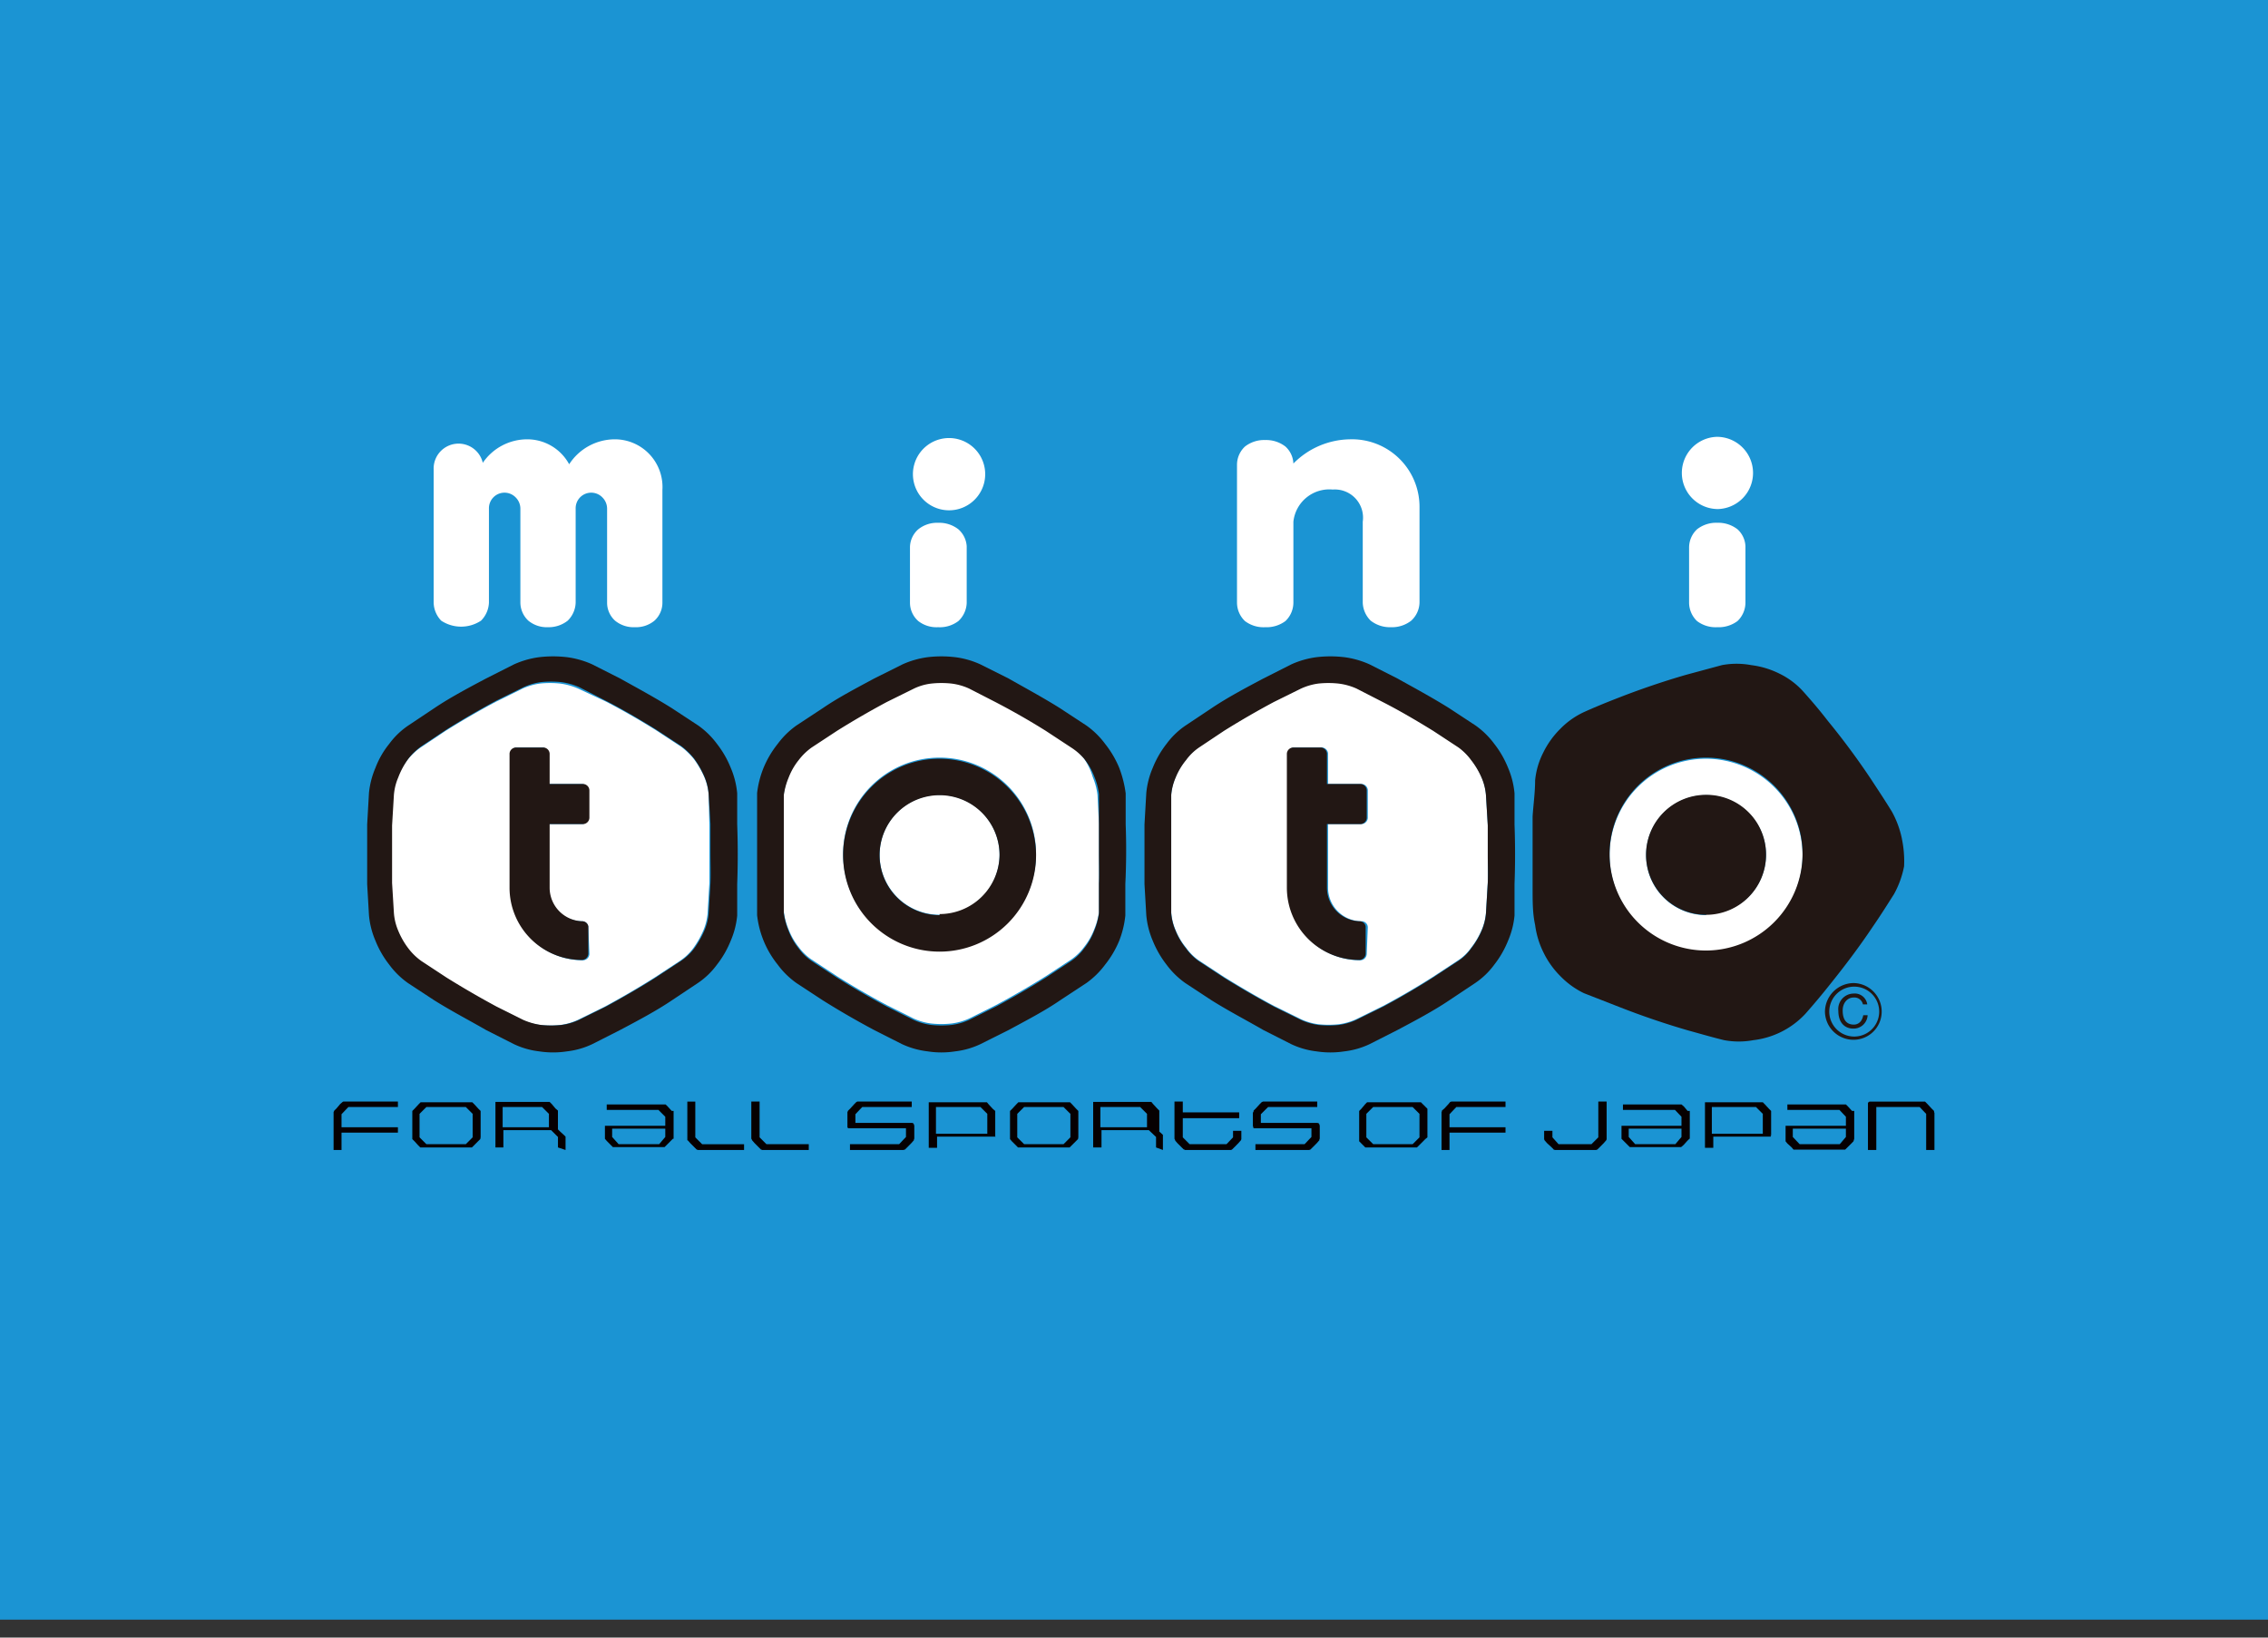
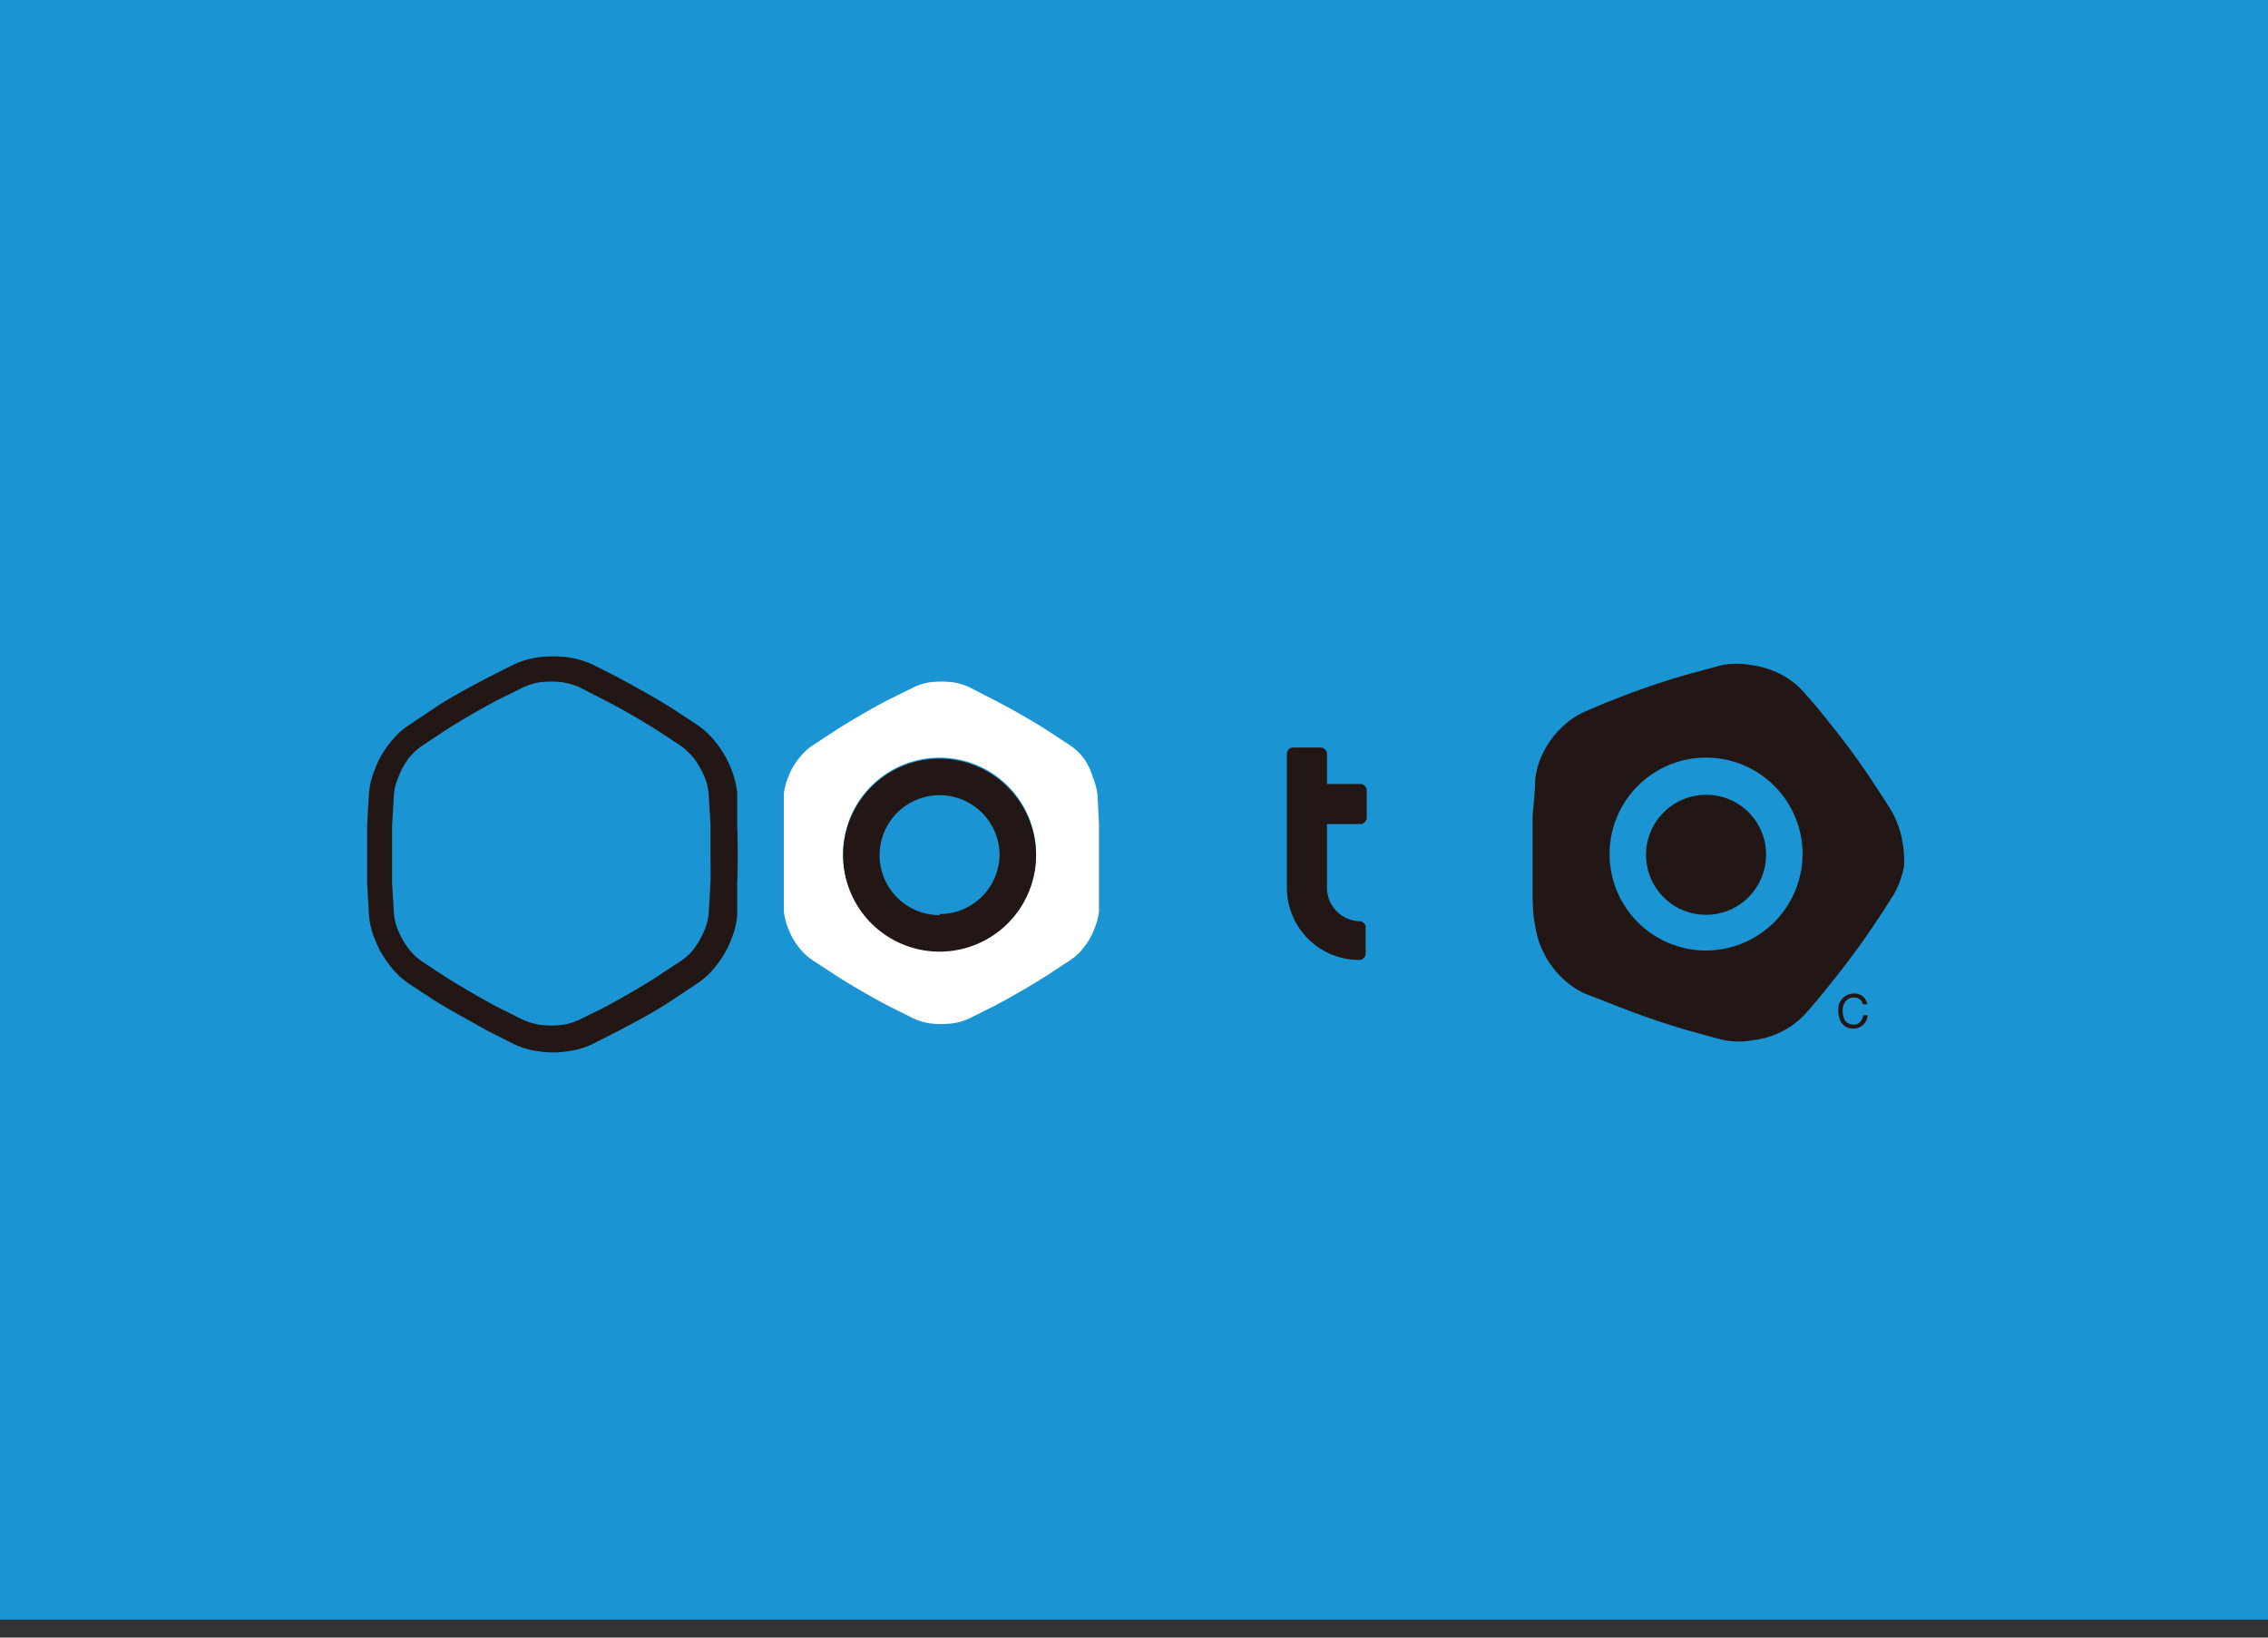
<svg xmlns="http://www.w3.org/2000/svg" width="72" height="52" viewBox="0 0 72 52" fill="none">
  <rect x="0" y="0" width="72" height="52" fill="#333333" stroke="none" />
  <path d="M72 0H0v51.43h72V0z" fill="#1B94D3" />
  <path d="M34.841 25.239a2.153 2.153 0 00-.149-.562 2.1 2.1 0 00-.275-.585 1.94 1.94 0 00-.413-.402l-.803-.528a22.95 22.95 0 00-1.584-.906l-.848-.436a1.903 1.903 0 00-.563-.16 3.012 3.012 0 00-.642 0 1.733 1.733 0 00-.55.16l-.861.425c-.54.286-1.067.596-1.583.917l-.803.528a1.94 1.94 0 00-.413.402 2.1 2.1 0 00-.322.562 2.204 2.204 0 00-.149.55v3.74c.024.194.075.383.15.563a2.1 2.1 0 00.32.562c.114.156.254.292.414.401l.803.528c.527.333 1.067.642 1.583.918l.849.424c.178.082.367.137.562.16.213.024.429.024.642 0a1.9 1.9 0 00.563-.16l.849-.424a27.603 27.603 0 001.583-.918l.803-.528c.16-.11.299-.245.413-.401a2.1 2.1 0 00.321-.562 2.2 2.2 0 00.15-.551v-2.788l-.047-.93zm-5.013 4.944a3.063 3.063 0 113.063-3.063 3.074 3.074 0 01-3.063 3.063z" fill="#fff" />
-   <path d="M29.828 25.239a1.904 1.904 0 100 3.808 1.904 1.904 0 000-3.808zm-7.331 0a1.756 1.756 0 00-.137-.562 2.978 2.978 0 00-.322-.562 2.295 2.295 0 00-.413-.402l-.803-.527a22.932 22.932 0 00-1.583-.907l-.883-.413a2.1 2.1 0 00-.574-.16 2.999 2.999 0 00-.642 0c-.19.026-.376.08-.551.16l-.86.425a27.07 27.07 0 00-1.584.917l-.791.528c-.16.112-.304.247-.425.402a2.423 2.423 0 00-.32.562c-.076.175-.123.36-.139.55l-.057.964v1.824l.057.953c.015.193.061.383.138.562.082.2.19.39.321.562.117.154.256.289.413.401l.803.528c.54.333 1.067.642 1.584.918l.849.424c.179.08.368.133.562.16.217.024.436.024.654 0 .19-.025.376-.08.55-.16l.86-.424a26.774 26.774 0 001.572-.918l.803-.528a1.72 1.72 0 00.425-.401c.127-.175.235-.364.321-.562.075-.175.122-.361.138-.551l.057-.964v-1.824l-.023-.975zm-3.786 5.048a.206.206 0 01-.206.206A2.294 2.294 0 0116.21 28.2v-4.27a.206.206 0 01.207-.195h.791a.207.207 0 01.207.195v.964h1.055a.207.207 0 01.207.206v.872a.207.207 0 01-.207.195h-1.055v2.02a1.067 1.067 0 001.055 1.066.196.196 0 01.207.195l.034.838zm28.463-5.048a1.756 1.756 0 00-.138-.562 2.502 2.502 0 00-.332-.562 1.894 1.894 0 00-.402-.402l-.803-.527a22.93 22.93 0 00-1.583-.907l-.85-.436a1.985 1.985 0 00-.573-.16 3.012 3.012 0 00-.642 0c-.19.026-.376.08-.55.16l-.861.425a27.04 27.04 0 00-1.583.918l-.792.527c-.16.11-.3.245-.413.402-.14.169-.251.359-.333.562a1.77 1.77 0 00-.137.55v3.741c.014.193.06.383.137.562.082.203.194.393.333.562.11.156.246.292.401.401l.804.528c.539.333 1.066.642 1.583.918l.86.424c.175.08.36.135.55.16.218.024.437.024.655 0 .19-.025.376-.08.55-.16l.86-.424a23.53 23.53 0 001.573-.918l.803-.528c.162-.106.302-.242.413-.401.135-.172.246-.361.332-.562a1.75 1.75 0 00.138-.551l.057-.964v-1.824l-.057-.952zm-3.786 5.048a.206.206 0 01-.206.206 2.294 2.294 0 01-2.295-2.294V23.93a.206.206 0 01.207-.195h.86a.207.207 0 01.207.195v.964h1.055a.207.207 0 01.207.206v.872a.207.207 0 01-.207.195h-1.055v2.02a1.067 1.067 0 001.055 1.066.196.196 0 01.207.195l-.035.838zm10.772-6.195a3.063 3.063 0 103.064 3.063 3.075 3.075 0 00-3.063-3.063zm0 4.967a1.904 1.904 0 111.905-1.904 1.893 1.893 0 01-1.904 1.87v.034zM29.828 13.95a1.147 1.147 0 10.602 2.214 1.147 1.147 0 00-.602-2.214zm24.677 2.215a1.147 1.147 0 100-2.294 1.147 1.147 0 000 2.293zM19.503 13.95a1.731 1.731 0 00-1.434.792 1.514 1.514 0 00-1.342-.792 1.708 1.708 0 00-1.4.746.791.791 0 00-1.56.218v4.222a.85.85 0 00.24.573 1.147 1.147 0 001.263 0 .86.86 0 00.252-.573v-2.983a.494.494 0 01.85-.357.505.505 0 01.148.357v2.983a.792.792 0 00.253.573.917.917 0 00.619.207.974.974 0 00.63-.207.837.837 0 00.253-.573v-2.983a.494.494 0 01.85-.357.505.505 0 01.148.357v2.994a.77.77 0 00.253.562.929.929 0 00.63.207.917.917 0 00.62-.207.77.77 0 00.253-.562v-3.59a1.514 1.514 0 00-1.526-1.607zm23.347 0a2.57 2.57 0 00-1.79.769.768.768 0 00-.253-.54.997.997 0 00-.642-.206.987.987 0 00-.643.207.792.792 0 00-.252.573v4.394a.814.814 0 00.252.574.975.975 0 00.643.195.998.998 0 00.642-.195.813.813 0 00.253-.574v-2.581a1.148 1.148 0 011.25-1.021.895.895 0 01.952 1.021v2.57a.837.837 0 00.253.573.99.99 0 00.642.207.987.987 0 00.643-.207.803.803 0 00.264-.573v-3.017a2.144 2.144 0 00-2.215-2.169zm-12.425 2.857a.987.987 0 00-.643-.206.952.952 0 00-.63.206.769.769 0 00-.264.574v1.766a.78.78 0 00.264.574.94.94 0 00.63.195.975.975 0 00.643-.195.826.826 0 00.264-.574v-1.8a.781.781 0 00-.264-.54zm24.734 0a.999.999 0 00-.643-.207.987.987 0 00-.642.207.792.792 0 00-.252.574v1.766a.814.814 0 00.252.574.975.975 0 00.642.195.997.997 0 00.643-.195.814.814 0 00.252-.574v-1.8a.77.77 0 00-.252-.54z" fill="#fff" />
  <path d="M58.853 32.535c-.264 0-.355-.195-.355-.447 0-.253.16-.413.344-.413a.276.276 0 01.298.218h.138a.401.401 0 00-.436-.344.493.493 0 00-.482.55c0 .402.23.563.47.563a.447.447 0 00.46-.425h-.139c-.046.252-.206.298-.298.298z" fill="#221714" />
-   <path d="M58.841 31.216a.918.918 0 00-.906.907.906.906 0 00.906.894.894.894 0 00.895-.895.906.906 0 00-.895-.906zm0 1.698a.792.792 0 11.047-1.584.792.792 0 01-.047 1.584zM35.736 26.18v-.987a3.545 3.545 0 00-.206-.814 3.133 3.133 0 00-.447-.758 2.616 2.616 0 00-.597-.585l-.838-.55c-.55-.345-1.147-.666-1.629-.941l-.894-.448a2.742 2.742 0 00-.803-.229 3.696 3.696 0 00-.872 0 2.85 2.85 0 00-.803.23l-.895.447c-.551.298-1.147.608-1.63.94l-.837.551c-.229.162-.43.36-.596.585-.184.23-.335.485-.448.758a3.071 3.071 0 00-.206.803v3.877a3.04 3.04 0 00.654 1.572c.166.226.367.423.596.585l.838.55c.55.345 1.09.655 1.629.942l.883.447c.258.12.533.197.815.23.288.045.583.045.872 0 .278-.032.55-.11.803-.23l.894-.447c.551-.299 1.148-.608 1.63-.941l.837-.55c.229-.163.43-.36.597-.586.184-.23.334-.485.447-.757a3.05 3.05 0 00.195-.803v-.998c.03-.628.034-1.258.011-1.893zm-.849 1.858v.964a2.2 2.2 0 01-.149.55 2.1 2.1 0 01-.32.563 1.701 1.701 0 01-.414.401l-.803.528a27.04 27.04 0 01-1.583.918l-.85.424a1.906 1.906 0 01-.561.16 3.013 3.013 0 01-.643 0 1.906 1.906 0 01-.562-.16l-.849-.424a25.464 25.464 0 01-1.583-.918l-.803-.528a1.7 1.7 0 01-.413-.401 2.098 2.098 0 01-.321-.562 2.156 2.156 0 01-.15-.563v-3.739c.026-.19.076-.375.15-.551.077-.203.185-.393.321-.562a1.92 1.92 0 01.413-.402l.803-.528a27.07 27.07 0 011.583-.917l.86-.425a1.73 1.73 0 01.551-.16 3 3 0 01.643 0c.194.024.384.078.562.16l.849.436a22.95 22.95 0 011.583.906l.803.528c.154.099.293.218.413.356.136.17.244.36.321.562.075.18.125.369.15.562v1.87c0 .31.01.654 0 .952z" fill="#221714" />
  <path d="M29.828 24.092a3.063 3.063 0 103.063 3.063 3.074 3.074 0 00-3.063-3.063zm0 4.967a1.904 1.904 0 111.904-1.904 1.904 1.904 0 01-1.904 1.87v.034zm-6.425-2.879v-.987a2.664 2.664 0 00-.206-.815 3.096 3.096 0 00-.436-.757 2.614 2.614 0 00-.597-.585l-.837-.55c-.55-.345-1.147-.666-1.64-.941l-.884-.448a2.846 2.846 0 00-.803-.229 3.782 3.782 0 00-.883 0 2.845 2.845 0 00-.803.23l-.884.447c-.562.298-1.147.608-1.64.94l-.826.551a2.45 2.45 0 00-.608.585 2.764 2.764 0 00-.436.758c-.11.255-.18.526-.207.803l-.057.998v1.893l.057.986c.025.281.095.556.207.815.108.271.255.526.436.757.166.226.367.423.596.585l.838.55c.55.345 1.147.655 1.64.941l.884.448c.253.12.524.198.803.23.292.045.59.045.883 0 .279-.032.55-.11.803-.23l.883-.448c.563-.298 1.148-.608 1.64-.94l.827-.551a2.45 2.45 0 00.608-.585c.18-.23.327-.486.436-.757.11-.256.18-.526.206-.803v-.998c.023-.628.023-1.259 0-1.893zm-.849 1.858l-.057.964c-.016.19-.062.376-.138.55a2.989 2.989 0 01-.32.563 1.724 1.724 0 01-.425.401l-.803.528c-.505.321-1.044.63-1.572.918l-.86.424c-.175.08-.36.135-.551.16a3.107 3.107 0 01-.654 0 2.133 2.133 0 01-.562-.16l-.85-.424a29.275 29.275 0 01-1.582-.918l-.803-.528a1.916 1.916 0 01-.413-.401 2.467 2.467 0 01-.322-.563 1.755 1.755 0 01-.137-.562l-.058-.952v-1.824l.058-.975c.016-.19.062-.376.137-.55.08-.213.188-.414.322-.597.12-.154.263-.29.424-.402l.792-.527a26.98 26.98 0 011.583-.918l.86-.425c.175-.08.36-.134.55-.16a3 3 0 01.643 0 2.1 2.1 0 01.574.16l.849.436c.516.264 1.044.574 1.583.907l.803.527c.154.116.293.251.413.402.127.175.235.363.321.562.077.178.124.368.138.562l.057.952v.918c0 .31.012.654 0 .952z" fill="#221714" />
-   <path d="M18.505 29.254a1.067 1.067 0 01-1.056-1.067v-2.019h1.056a.207.207 0 00.206-.195v-.872a.206.206 0 00-.206-.206h-1.056v-.964a.206.206 0 00-.206-.195h-.86a.206.206 0 00-.207.195v4.256a2.294 2.294 0 002.294 2.295.207.207 0 00.207-.207v-.86a.195.195 0 00-.172-.16zM48.08 26.18v-.987a2.658 2.658 0 00-.206-.815 3.098 3.098 0 00-.436-.757 2.615 2.615 0 00-.597-.585l-.837-.55c-.551-.345-1.148-.666-1.64-.941l-.884-.448a2.845 2.845 0 00-.803-.229 3.783 3.783 0 00-.884 0 2.845 2.845 0 00-.803.23l-.883.447c-.562.298-1.147.608-1.64.94l-.827.551c-.235.159-.44.357-.608.585-.18.23-.327.486-.436.758-.11.255-.18.526-.206.803l-.057.998v1.893l.057.986c.025.281.095.556.206.815.11.271.256.526.436.757.167.226.368.423.597.585l.837.55c.551.345 1.148.655 1.64.941l.884.448c.253.12.525.198.803.23.293.045.591.045.884 0 .278-.032.55-.11.803-.23l.883-.448c.562-.298 1.147-.608 1.64-.94l.827-.551a2.45 2.45 0 00.608-.585c.18-.23.327-.486.436-.757.11-.256.18-.526.206-.803v-.998c.023-.628.023-1.259 0-1.893zm-.849 1.858l-.057.964c-.016.19-.063.376-.138.55-.086.202-.197.39-.333.563-.11.159-.25.295-.413.401l-.803.528a23.92 23.92 0 01-1.571.918l-.86.424a1.94 1.94 0 01-.551.16 3.107 3.107 0 01-.654 0 1.94 1.94 0 01-.551-.16l-.86-.424a29.238 29.238 0 01-1.584-.918l-.803-.528a1.665 1.665 0 01-.401-.401 2.133 2.133 0 01-.333-.563 1.755 1.755 0 01-.138-.562v-3.74c.016-.19.063-.375.138-.55.081-.204.194-.393.333-.562.114-.157.253-.293.413-.402l.791-.528a27.015 27.015 0 011.584-.917l.86-.425c.175-.08.36-.135.55-.16.214-.023.43-.023.643 0 .198.024.392.078.574.16l.849.436c.516.264 1.044.574 1.583.906l.803.528c.153.113.289.248.401.402a2.5 2.5 0 01.333.562c.077.178.123.368.138.562l.057.952v.918c0 .31.012.608 0 .906z" fill="#221714" />
  <path d="M43.182 29.254a1.067 1.067 0 01-1.056-1.067v-2.019h1.056a.207.207 0 00.206-.195v-.872a.206.206 0 00-.206-.206h-1.056v-.964a.207.207 0 00-.206-.195h-.86a.206.206 0 00-.207.195v4.256a2.295 2.295 0 002.294 2.295.207.207 0 00.207-.207v-.86a.195.195 0 00-.172-.16zm10.978-4.015a1.905 1.905 0 101.905 1.893 1.892 1.892 0 00-1.904-1.893z" fill="#221714" />
  <path d="M60.379 26.639a3.04 3.04 0 00-.322-.872c-.218-.356-.447-.7-.665-1.033a23.568 23.568 0 00-1.377-1.858c-.23-.299-.482-.597-.769-.918a2.454 2.454 0 00-.745-.562 2.764 2.764 0 00-.907-.276 2.511 2.511 0 00-.929 0l-1.147.31a25.37 25.37 0 00-2.157.734c-.355.138-.722.287-1.078.448-.279.13-.531.308-.746.528a2.776 2.776 0 00-.55.768 2.446 2.446 0 00-.253.872c0 .379-.057.78-.08 1.147v2.295c0 .401 0 .791.08 1.147.039.303.128.598.264.872.138.286.325.546.55.768.213.217.462.396.735.528l1.147.448a25.37 25.37 0 002.157.734c.378.103.768.218 1.147.31.307.057.622.057.93 0a2.683 2.683 0 001.651-.838c.253-.287.505-.585.769-.918.47-.585.94-1.204 1.377-1.858.23-.333.447-.677.665-1.021.153-.276.261-.574.321-.884a3.444 3.444 0 00-.069-.872zm-6.218 3.544a3.063 3.063 0 113.063-3.063 3.075 3.075 0 01-3.063 3.063z" fill="#221714" />
-   <path fill-rule="evenodd" clip-rule="evenodd" d="M10.91 34.979h-.01l-.023.011-.08.07-.115.137-.07.069-.01.023-.012.023v1.204h.252v-.55h1.79v-.172h-1.79v-.413l.218-.23h1.572v-.172h-1.72zm4.095 1.136l-.218.218h-1.25l-.218-.218v-.746l.218-.218h1.25l.218.218v.746zm.253 0v-.838l-.07-.069-.125-.137-.07-.07h-1.64l-.069.07-.126.137-.069.07v.893l.07.069.114.126.069.069h1.64l.07-.069.125-.126.07-.069.01-.057zm2.179-.321h-1.48v-.643h1.251l.218.218v.425h.011zm.517.722v-.424l-.058-.057-.114-.104-.07-.069v-.597l-.08-.068-.114-.138-.07-.069h-1.72v1.446h.252v-.55h1.515l.218.217v.333l.24.08zm3.166-.413l-.195.23H19.64l-.207-.23v-.264h1.687v.264zm.264.057v-.883h-.058l-.126-.138-.069-.068h-1.87v.172h1.641l.218.218v.287h-1.916v.413l.058.068.126.127.068.068h1.641l.069-.068.126-.127.069-.069h.023zm.769.356l-.023-.011h-.011l-.012-.012-.069-.069-.126-.126-.069-.08-.023-.012V34.98h.253v1.136l.218.218h1.33v.183h-1.468zm2.042 0l-.023-.011h-.012l-.011-.012-.069-.069-.126-.126-.069-.08-.012-.012-.01-.034-.012-.011v-1.182h.263v1.136l.218.218h1.343v.183h-1.48zm4.807-.298l-.07.08-.125.127-.07.068-.01.012h-.024l-.011.011h-1.709v-.183h1.56l.218-.23v-.275h-1.836l-.023-.035v-.481l.012-.023.011-.023.07-.069.125-.138.07-.069h.01l.012-.011h1.732v.172h-1.571l-.218.23v.275h1.801l.034.011.023.035.012.046v.413l-.012.011v.035l-.011.011zM31.343 36h-1.63v-.849h1.412l.218.218v.63zm.252.08v-.803l-.08-.069-.126-.137-.058-.07h-1.847v1.446h.264v-.355h1.859l-.012-.012zm2.385.035l-.217.218h-1.25l-.219-.218v-.746l.218-.218h1.25l.219.218v.746zm.253 0v-.838l-.069-.069-.126-.137-.069-.07h-1.64l-.069.07-.126.137-.07.07v.893l.058.069.127.126.068.069h1.64l.07-.069.126-.126.069-.069.011-.057zm2.18-.321h-1.48v-.643h1.262l.218.218v.425zm.505.722v-.481l-.115-.104v-.666l-.069-.068-.126-.138-.057-.069h-1.847v1.446h.264v-.55h1.502l.23.217v.333l.218.08zm2.467-.298l-.07.08-.125.127-.07.068-.01.012h-.012l-.012.011h-1.468l-.012-.011h-.011l-.023-.012-.069-.069-.126-.126-.069-.08v-.012l-.011-.022-.012-.023v-1.182h.264v.344h1.79v.184h-1.79v.608l.218.218h1.17l.207-.218v-.207h.264v.264l-.012.035-.011.011zm2.489 0l-.069.08-.126.127-.069.068-.011.012h-.012l-.023.011h-1.709v-.183h1.56l.218-.23v-.275h-1.836l-.011-.035-.012-.045v-.413l.012-.023.011-.023v-.023l.07-.069.125-.138.07-.069h.01l.024-.011h1.721v.172h-1.56l-.23.23v.275h1.79l.045.011.023.035.012.046v.413l-.012.011v.035l-.011.011zm3.189-.103l-.218.218h-1.25l-.219-.218v-.746l.218-.218h1.25l.219.218v.746zm.252 0v-.907l-.137-.137-.07-.07H43.4l-.069.07-.114.137-.069.07v.962l.126.126.069.069h1.64l.07-.069.126-.126.068-.069.07-.057zm.769-1.136h-.011l-.023.011h-.011l-.058.07-.126.137-.08.069v.023l-.012.023v1.204h.253v-.55h1.778v-.172h-1.778v-.413l.218-.23h1.56v-.172h-1.71zm4.898 1.239l-.069.08-.126.127-.069.068-.011.012h-.011l-.023.011h-1.321l-.011-.011h-.023v-.012l-.069-.069-.138-.126-.069-.08-.011-.012-.011-.034v-.264h.263v.207l.195.218h1.044l.218-.218v-1.136h.264v1.193l-.011.035-.012.011zm2.398-.115l-.195.23h-1.274l-.206-.23v-.264h1.675v.264zm.264.057v-.883h-.069l-.115-.138-.08-.068h-1.858v.172h1.651l.207.218v.287h-1.904v.413l.068.068.127.127.068.068h1.63l.08-.068.114-.127.07-.069h.01zm2.318-.16h-1.618v-.849h1.4l.218.218v.63zm.264.08v-.803l-.069-.069-.126-.137-.069-.07h-1.836v1.446h.264v-.355h1.824v-.08l.012.068zm2.374.023l-.195.23h-1.273l-.218-.23v-.264H58.6v.264zm.264.057v-.883h-.069l-.126-.138-.069-.068h-1.858v.172h1.652l.206.218v.287h-1.915v.493l.057.069.138.126.057.069h1.64l.07-.07.126-.125.068-.07.023-.08zm2.284.356V35.37l-.207-.218h-1.376v1.365H59.3v-1.491l.023-.035.034-.011h1.755l.012.011.069.07.126.137.069.069.011.011v.035l.012.023v1.181h-.264z" fill="#060001" />
</svg>